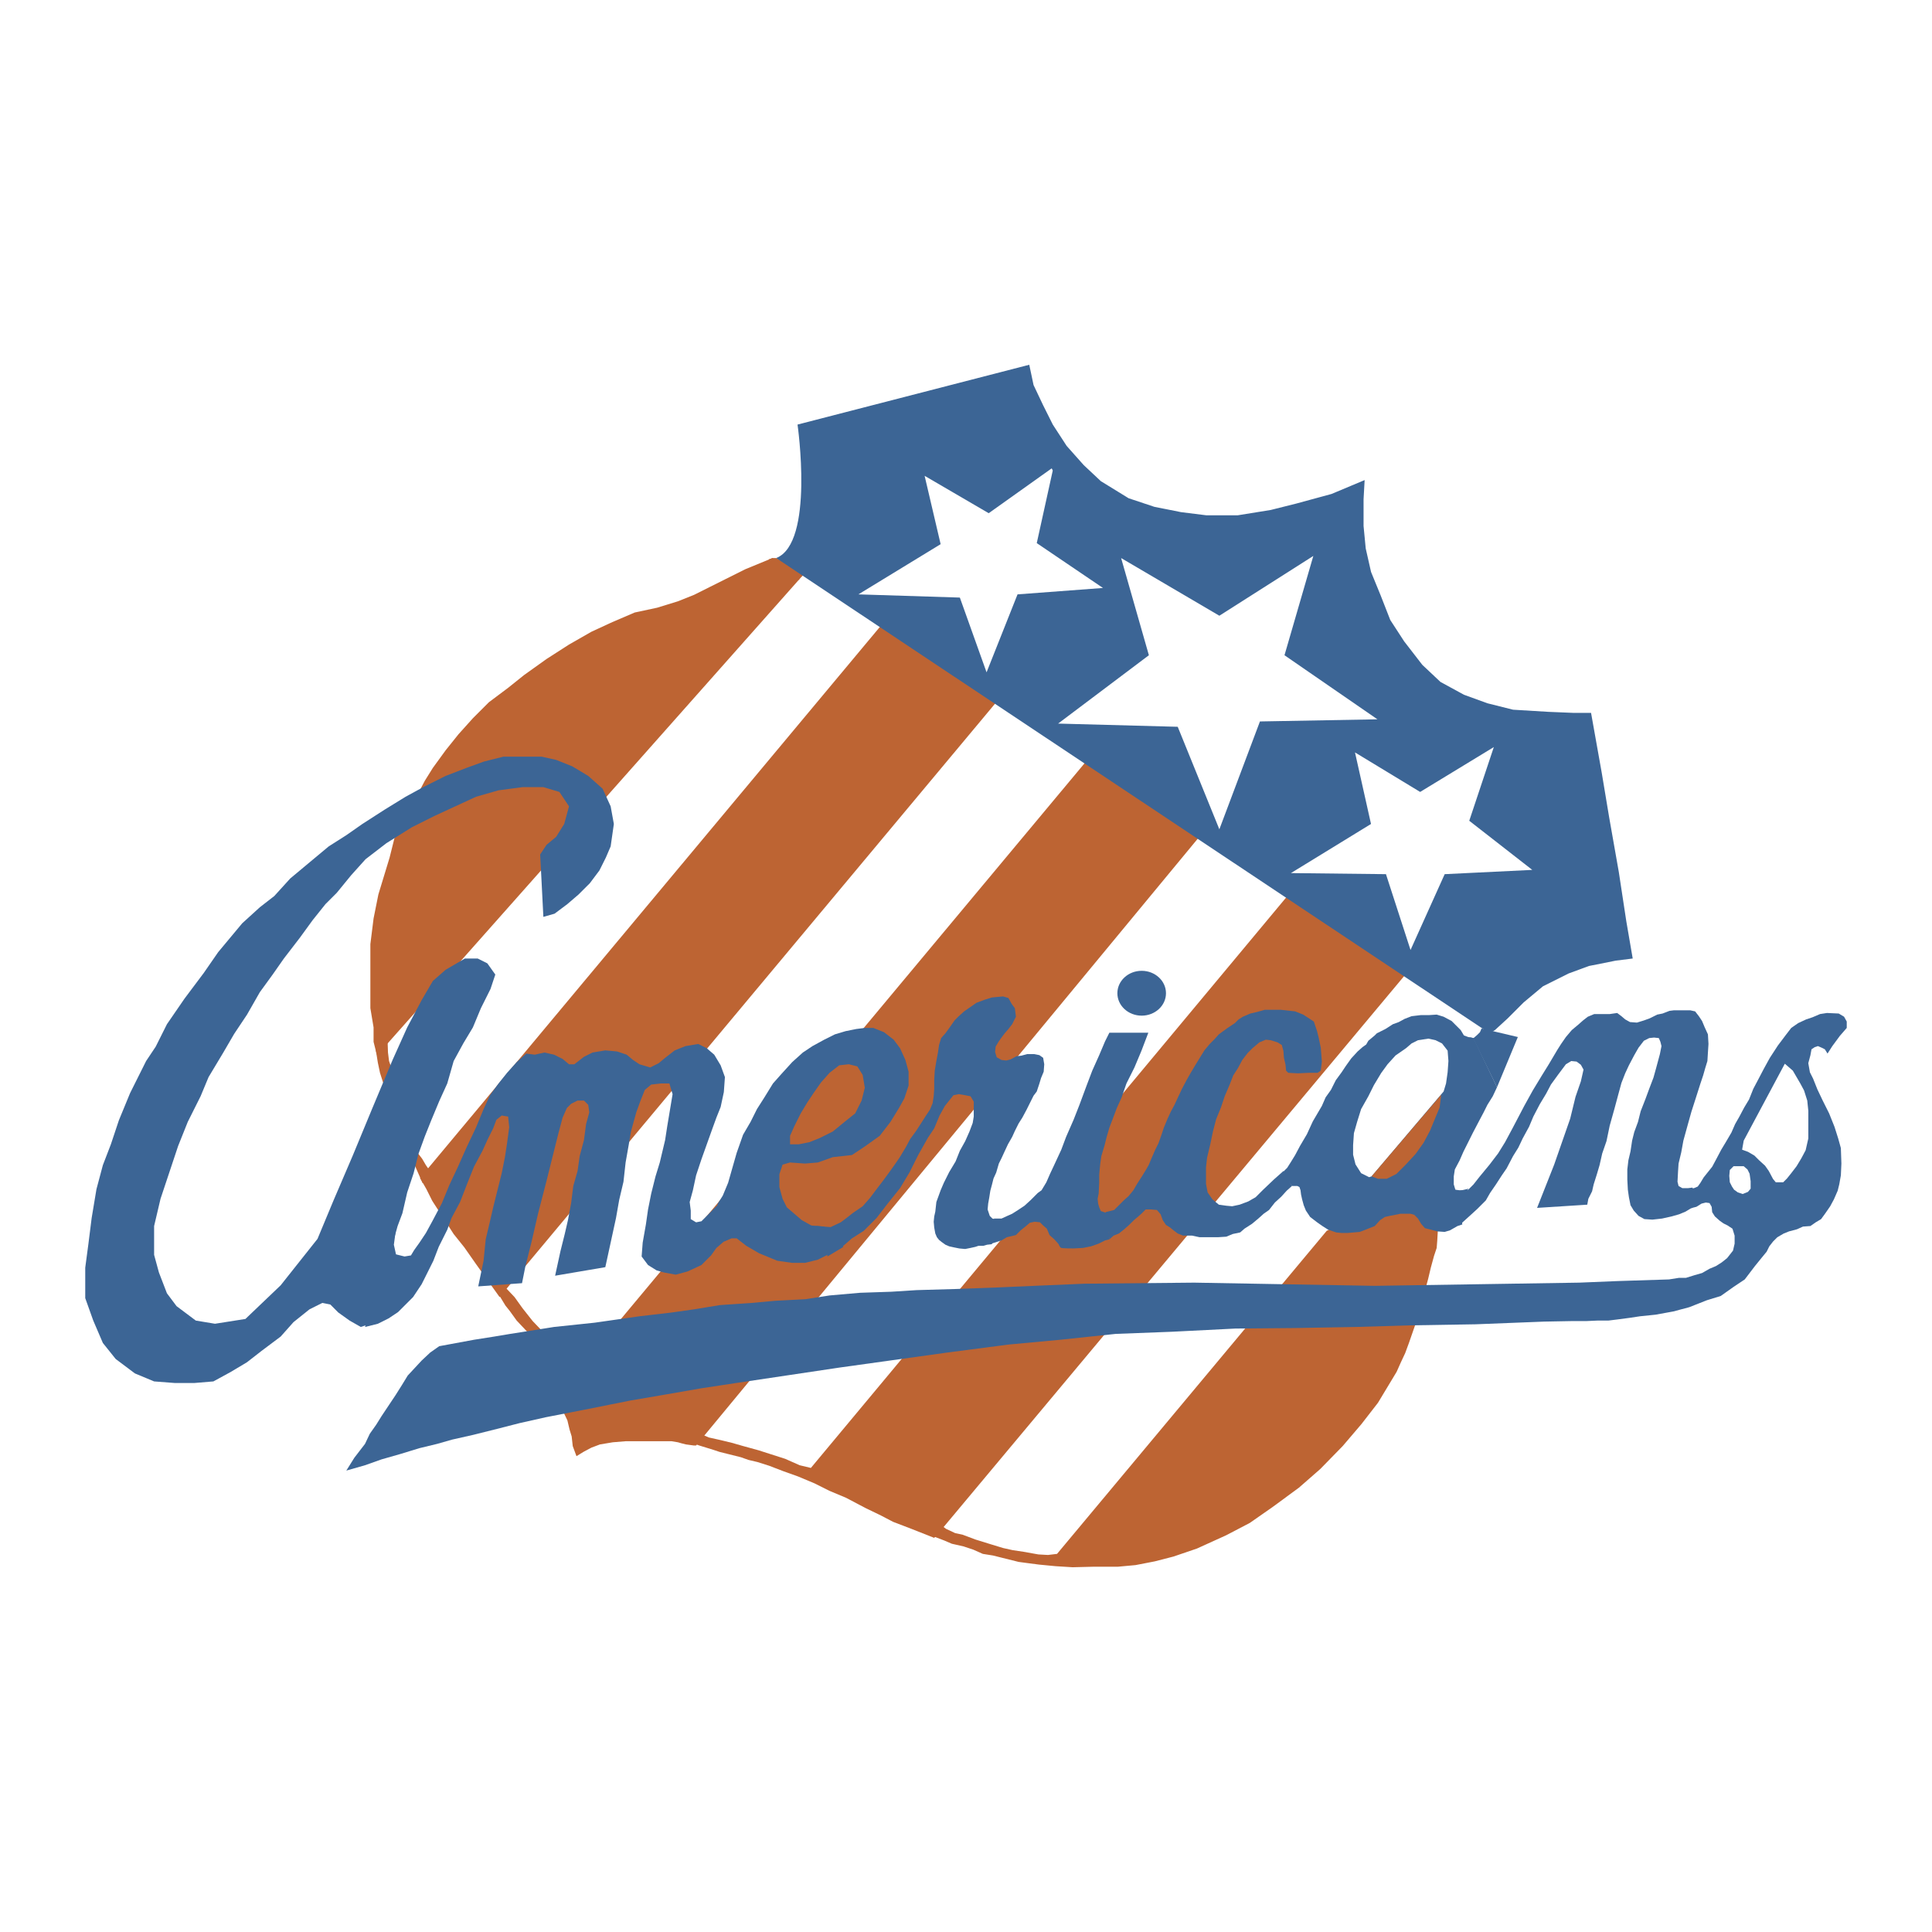
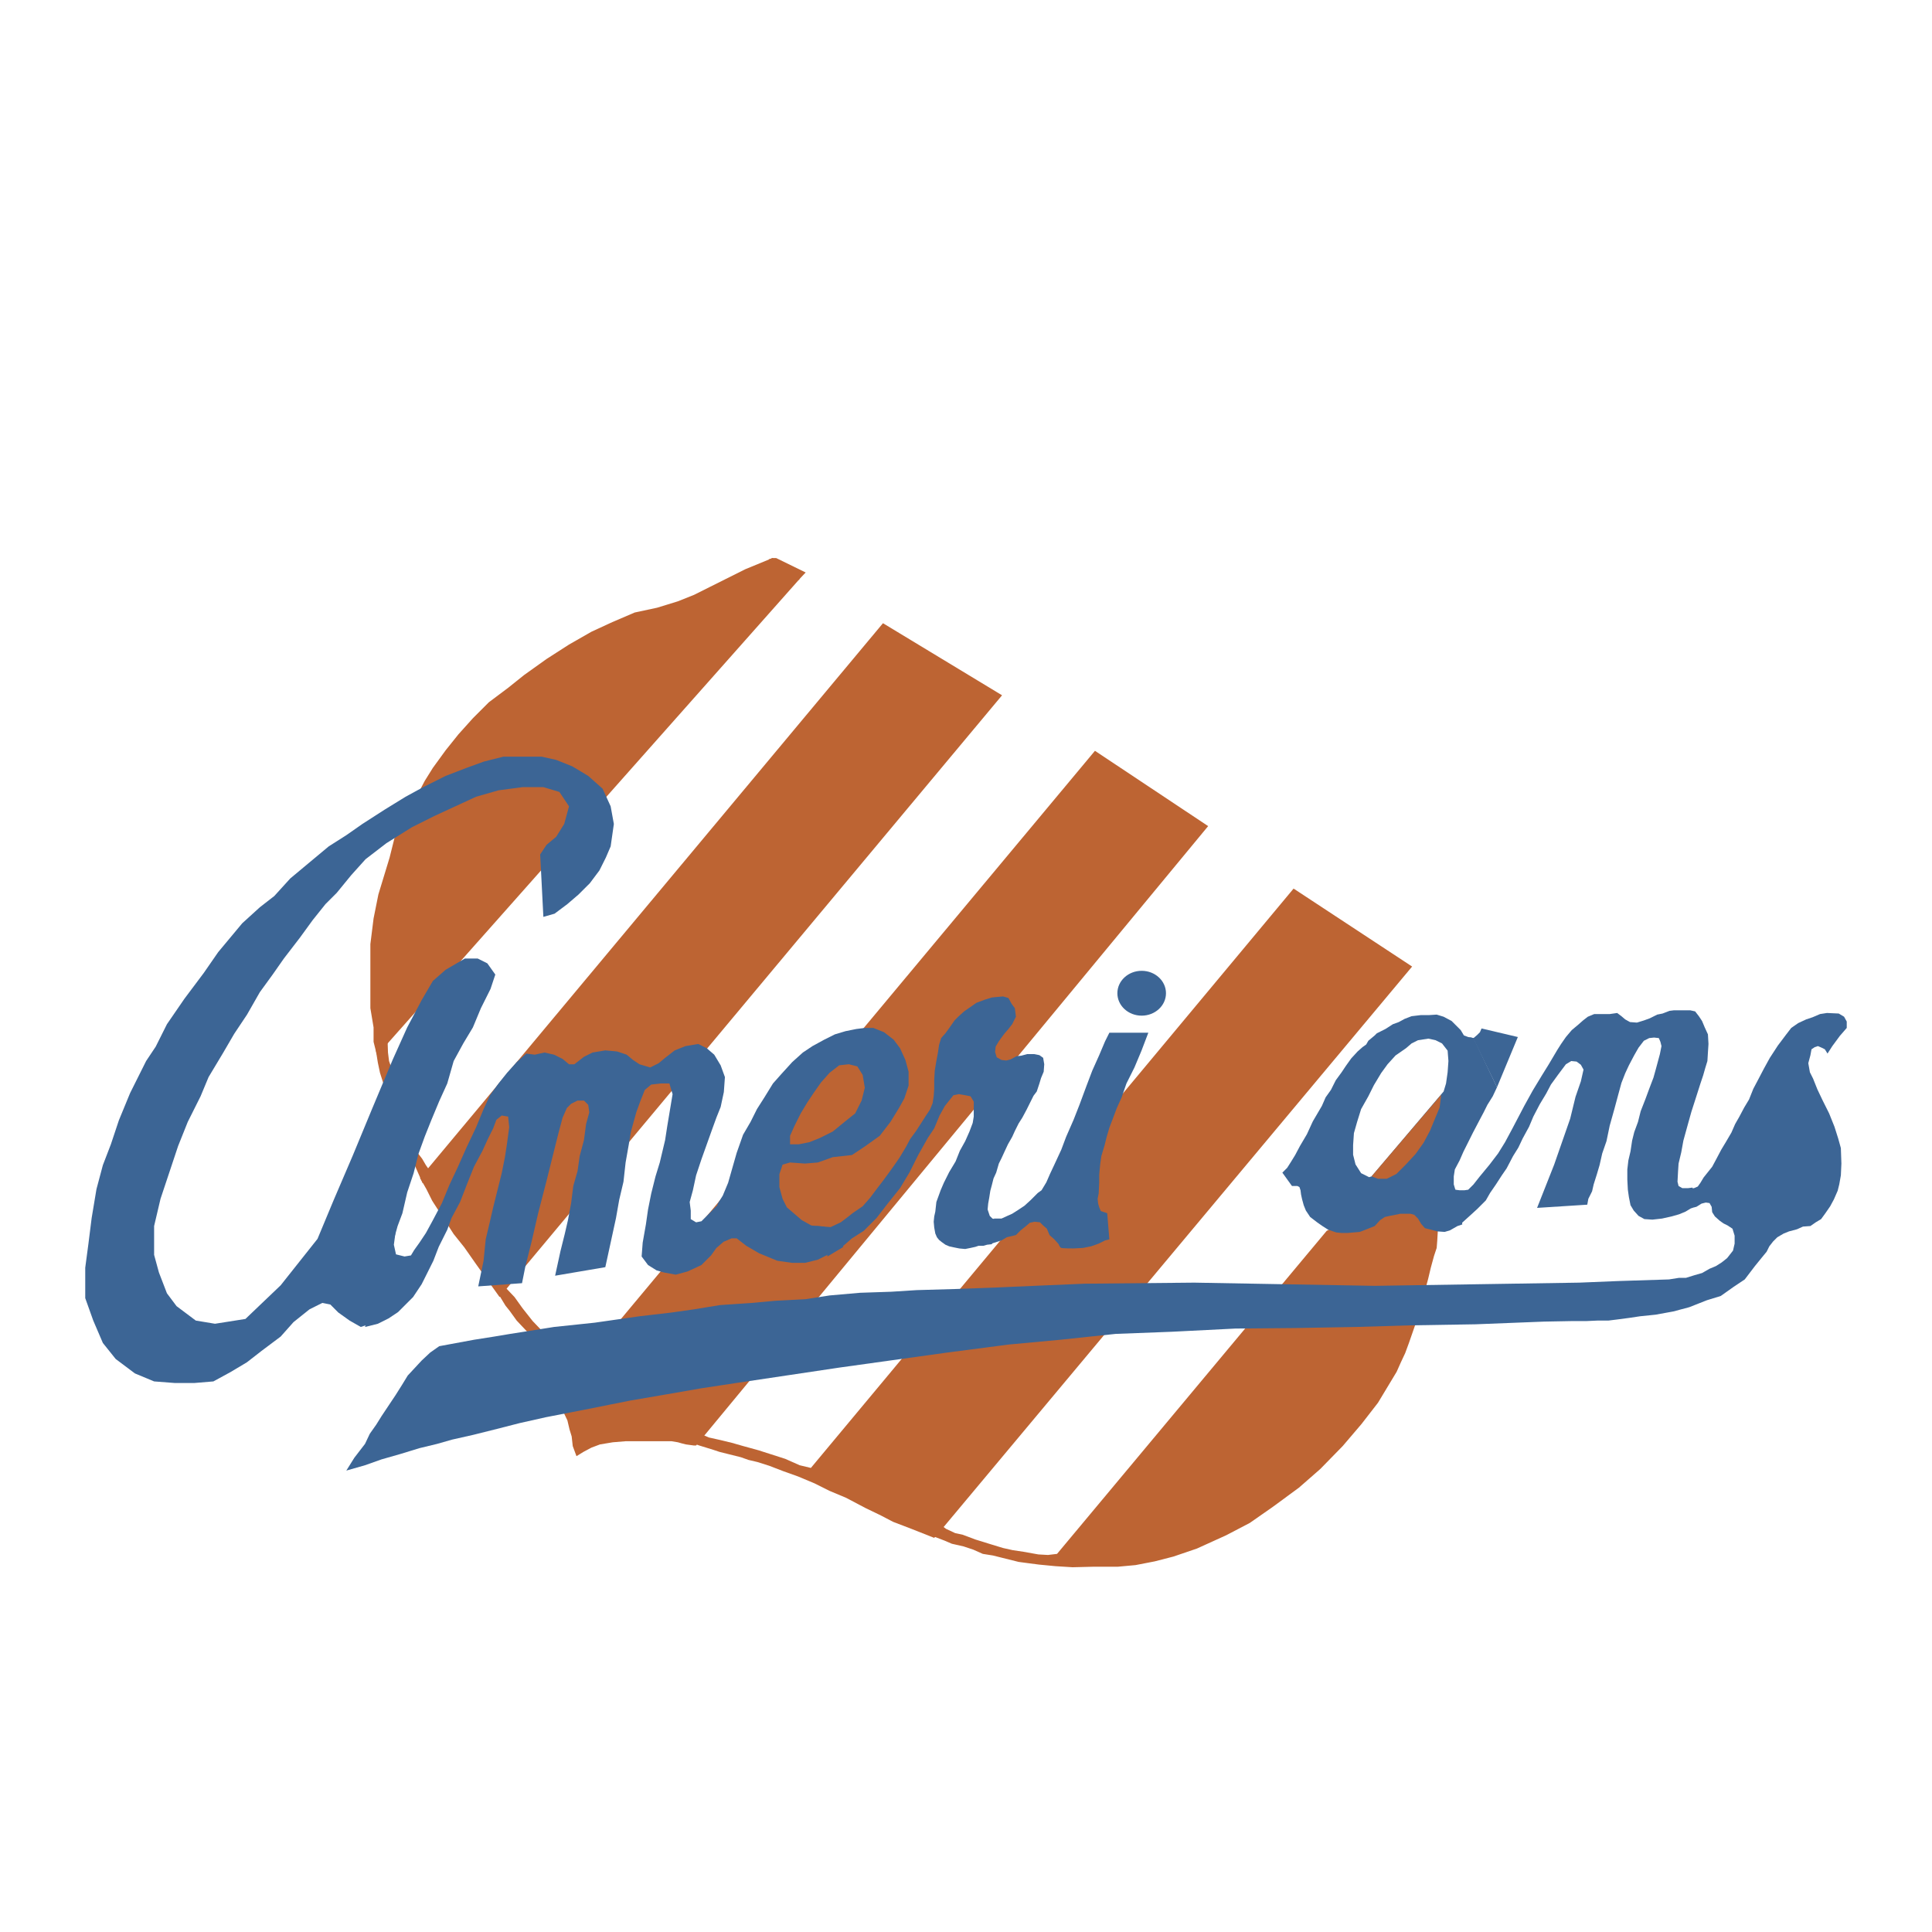
<svg xmlns="http://www.w3.org/2000/svg" width="2500" height="2500" viewBox="0 0 192.756 192.756">
  <g fill-rule="evenodd" clip-rule="evenodd">
    <path fill="#fff" d="M0 0h192.756v192.756H0V0z" />
    <path fill="#bd6433" d="M79.783 57.755L38.39 104.422l-.799.8-.32-1.279v-1.438l-.319-1.918V94.194l.319-2.557.48-2.398 1.119-3.676.479-1.917 3.037-5.753.799-1.28 1.278-1.758 1.279-1.597 1.438-1.599 1.598-1.598 1.918-1.438 1.598-1.279 2.238-1.598 2.238-1.438 2.237-1.279 2.077-.959 2.238-.959 2.237-.479 2.078-.64 1.598-.638 1.598-.8 1.918-.959 1.599-.799 2.716-1.119 2.717 2.078zM88.094 62.177l-46.188 55.35.639 1.119.586 1.172 2.131 3.303 1.066 1.332 1.119 1.599 2.397 3.356 50.131-60.039-11.881-7.192zM109.244 74.909l-47.733 57.216-5.381 8.576.48 1.013.213.905.213.693.106.959.373 1.012.693-.426.799-.426.852-.321 1.279-.213 1.279-.105H66.998l.639.105.373.107.426.106.799.108h.214l51.088-61.797-11.293-7.512z" />
    <path fill="#bd6433" d="M76.707 55.797l.16-.039.199-.081h.373l2.943 1.439-.718.759-2.957-2.078zM129.061 88.653l-48.159 57.802-1.119-.267-1.438-.638-1.332-.427-1.332-.427-1.545-.425-1.118-.32-1.332-.319-.959-.214-.746-.319-.692.959.479.16.693.213.692.213.639.213.853.213 1.278.32.746.265.906.214 1.172.372 1.385.533 1.492.534 1.651.692 1.492.746 1.651.692 1.918 1.012 1.545.746 1.225.639 1.811.693 2.291.906.746-.853 46.933-56.149-11.826-7.779z" />
    <path fill="#bd6433" d="M132.363 122.802l-26.902 32.229-.904.108-.959-.054-1.493-.266-1.066-.16-.959-.213-1.225-.373-1.544-.479-1.279-.48-.746-.16-.906-.426-.852-.639-1.119 1.118 1.811.693.746.32 1.172.266.96.319.959.426 1.011.161.852.213 1.066.266.639.16.801.107 1.224.16 1.651.159 1.705.107 2.131-.053h2.396l1.758-.161 1.92-.372 1.863-.48 2.344-.799 2.932-1.332 2.343-1.225 2.291-1.598 2.61-1.918 2.131-1.864 2.238-2.291 1.863-2.184 1.653-2.131 1.863-3.09.428-.959.425-.905.373-1.013.852-2.451 1.066-3.942.266-1.118.32-1.172.266-.799.055-.694.105-1.811-3.57-1.917-5.699 1.758-1.866.959zM37.484 104.688l.214 1.333.213 1.012.373 1.171 1.012-.958-.48-1.386-.107-.852-.052-1.544-1.173 1.224zM41.374 116.249l.799 1.812 1.065-.747-.746-1.065-.373-.639-.532-.692-.213 1.331zM53.307 133.616l-1.759-1.864-.692-.96-.426-.532-.746-1.226.586-.745 1.065 1.119.8 1.118 1.012 1.279 1.172 1.225-1.012.586z" />
-     <path d="M77.439 55.677c3.836-1.491 2.131-13.318 2.131-13.318l23.12-5.967.428 2.024.959 2.024.959 1.918 1.385 2.131 1.705 1.917 1.705 1.599 2.77 1.705 2.557.853 2.664.532 2.557.32h3.09l3.305-.533 2.555-.64 3.518-.958 3.303-1.385-.107 1.917v2.664l.215 2.238.531 2.344.959 2.344.959 2.451 1.385 2.131 1.812 2.344 1.811 1.705 2.344 1.279 2.346.852 2.555.64 3.518.213 2.557.106h1.705l1.064 5.966.746 4.476.959 5.434.746 4.901.641 3.729-1.707.213-2.662.532-2.025.746-2.557 1.278-1.918 1.599-1.598 1.598-1.279 1.172-.531.32-71.18-47.414zM145.363 118.859l.321.267.371-.106.48-.427-1.172.266z" fill="#3c6595" />
    <path fill="#3c6595" d="M147.014 118.167l.586-.746 1.013-1.226.852-1.118.693-1.119.744-1.385 1.172-2.237.854-1.545.904-1.491.693-1.119.852-1.439.373-.586.48-.692.586-.693.639-.533.481-.426.48-.373.639-.266h1.545l.746-.107.425.32.374.32.478.266.693.053.692-.213.586-.213.746-.372.533-.107.693-.267.426-.053H168.643l.48.106.373.48.318.479.268.64.318.692.055.959-.055.852-.052.852-.213.693-.213.747-.268.798-.425 1.333-.479 1.49-.373 1.333-.426 1.545-.213 1.172-.267 1.118-.053.8-.053 1.011.106.427.373.213h.586l.425-.054.481 1.865-.641.213-.531.32-.641.266-.744.213-.959.213-.959.107-.799-.053-.585-.32-.481-.533-.32-.533-.16-.799-.106-.746-.053-1.012v-1.012l.106-.905.213-.906.16-1.065.213-.853.373-1.012.267-1.066.479-1.224.373-1.013.426-1.118.267-.96.373-1.385.159-.799-.106-.426-.16-.373-.479-.053-.48.053-.533.267-.531.691-.428.746-.533 1.013-.371.799-.374.959-.32 1.172-.373 1.386-.478 1.705-.321 1.545-.425 1.224-.266 1.172-.268.905-.32 1.013-.158.692-.373.746-.108.586-5.007.32 1.705-4.316 1.597-4.581.533-2.183.534-1.546.265-1.172-.265-.48-.426-.319-.533-.054-.534.321-.798 1.065-.694.958-.478.906-.641 1.066-.639 1.225-.425 1.012-.639 1.173-.428.905-.531.853-.641 1.224-.478.693-.586.906-.586.853-.426.745-.853.853-.639.585-1.119 1.013-.266-2.611-.16-.906.426.054h.48l.373-.054.266-.265.266-.267z" />
    <path fill="#3c6595" d="M168.59 118.593l.004.02.422 1.845.32-.107.426-.266.426-.107.373.053.212.373.053.533.268.426.478.426.373.267.428.213.479.32.212.692v.799l-.16.692-.586.747-.533.425-.586.373-.638.267-.747.427-.746.213-.851.265h-.694l-1.011.16-5.061.161-3.889.159-20.404.32-18.006-.32-10.974.106-5.008.214-3.676.16-4.315.159-3.729.107-2.504.16-3.142.106-3.037.266-2.397.373-3.037.16-2.344.214-3.143.213-2.611.426-2.237.319-3.197.373-4.474.64-4.049.426-2.664.426-1.704.266-1.599.267-2.024.319-3.463.641-.906.638-.852.799-.692.746-.693.746-.586.958-.639 1.013-.64.958-.746 1.119-.532.853-.639.905-.48 1.013-.533.692-.532.692-.8 1.279 1.865-.533 1.651-.585 1.865-.533 1.918-.587 1.758-.425 1.492-.426 2.13-.48 2.345-.587 2.29-.586 2.611-.585 3.835-.747 4.529-.905 3.728-.639 3.357-.585 3.516-.534 10.335-1.544 10.708-1.492 6.126-.799 5.168-.48 5.539-.586 5.594-.213 6.34-.319 6.072-.054 6.022-.106 5.326-.16 6.553-.106 6.82-.268 2.769-.052h1.44l1.172-.053h1.064l.854-.106 1.224-.161 1.065-.16 1.545-.159 1.758-.32 1.599-.426 1.758-.693 1.385-.426 1.277-.905 1.119-.747 1.014-1.332.691-.851.481-.586.265-.533.373-.48.426-.426.641-.374.531-.212.801-.213.586-.266.744-.054.533-.373.533-.319.426-.586.479-.693.373-.693.373-.852.16-.639.16-.906.053-1.172-.053-1.544-.266-.959-.373-1.173-.533-1.331-.64-1.279-.532-1.119-.426-1.066-.32-.639-.16-.906.213-.799.107-.586.321-.212.318-.107.373.159.32.16.266.427.48-.746.745-1.012.693-.799v-.639l-.266-.48-.533-.319-1.172-.054-.693.107-.744.319-.641.214-.799.372-.691.48-.533.693-.801 1.064-.799 1.226-.586 1.065-.586 1.12-.478.905-.426 1.065-.481.799-.48.906-.426.746-.373.852-.531.906-.481.799-.478.906-.428.798-.426.533-.425.533-.321.533-.265.373-.373.16-.426.053z" />
-     <path fill="#fff" d="M105.035 46.94l-1.597 7.246 6.605 4.475-8.523.639-3.09 7.778-2.665-7.458-10.121-.32 8.203-5.008-1.597-6.819 6.393 3.729 6.285-4.474.107.212zM111.854 55.677l2.771 9.696-9.057 6.819 11.934.32 4.154 10.228 4.049-10.761 11.721-.213-9.272-6.393 2.877-9.908-9.375 5.966-9.802-5.754zM149.039 74.536l-2.451 7.352 6.287 4.901-8.738.426-3.408 7.565-2.452-7.565-9.482-.107 7.99-4.9-1.597-7.139 6.5 3.942 7.351-4.475zM178.072 106.127l-4.101 7.672-.16.905.585.214.639.372.481.48.586.533.373.532.425.799.268.32h.744l.373-.373.428-.533.531-.693.481-.799.425-.799.266-1.171v-2.771l-.105-1.012-.321-1.012-.373-.693-.373-.639-.373-.639-.799-.693zM172.957 116.355l-.373.374-.053.585.053.64.215.426.213.319.373.267.478.16.533-.213.266-.32v-.746l-.105-.745-.213-.427-.373-.32h-1.014z" />
    <path fill="#3c6595" d="M54.212 91.477l-.319-6.233.639-.959.959-.799.799-1.278.48-1.759-.959-1.438-1.599-.479h-2.077l-2.398.319-2.237.64-2.078.958-2.077.959-2.238 1.119-2.557 1.598-2.078 1.598-1.438 1.599-1.438 1.758-1.119 1.118-1.279 1.599-1.279 1.758-1.597 2.077-1.119 1.598-1.279 1.759-1.278 2.238-1.279 1.917-1.118 1.918-1.439 2.397-.799 1.918-1.279 2.557-.959 2.397-.959 2.877-.799 2.397-.639 2.717v2.877l.48 1.758.799 2.077.959 1.279 1.918 1.439 1.917.319 3.037-.479 3.515-3.357 3.677-4.634 1.598-3.836 1.918-4.475 1.918-4.635 2.077-4.954 1.438-3.196 1.439-2.718 1.119-1.917 1.278-1.119 1.918-1.119h1.279l.959.479.798 1.119-.479 1.439-.959 1.918-.799 1.918-.959 1.598-.959 1.757-.639 2.238-.799 1.758-.799 1.918-.639 1.599-.639 1.757-.48 1.918-.64 1.918-.479 2.078-.479 1.278-2.717 9.749-.959.32-1.118-.639-1.12-.8-.798-.799-.8-.159-1.279.639-1.597 1.278-1.28 1.439-1.917 1.438-1.438 1.119-1.599.959-1.757.959-1.918.159h-1.918l-2.078-.159-1.918-.799-1.917-1.439-1.279-1.598-.959-2.237-.799-2.238v-3.036l.319-2.398.321-2.558.479-2.876.639-2.397.799-2.078.799-2.397 1.119-2.716 1.598-3.198.959-1.438 1.119-2.237 1.758-2.557 1.918-2.558 1.438-2.077 2.398-2.877 1.757-1.598 1.439-1.119 1.598-1.757 1.917-1.599 1.918-1.598 1.758-1.119 1.599-1.118 2.237-1.439 2.078-1.278 1.758-.959 2.237-1.119 2.078-.8 1.758-.638 1.918-.48h3.835l1.439.32 1.598.639 1.598.959 1.438 1.278.8 1.758.32 1.759-.32 2.237-.48 1.118-.639 1.279-.959 1.279-1.119 1.118-1.118.959-1.279.96-1.119.319z" />
    <path fill="#3c6595" d="M43.771 124.4l.852-1.705.426-1.173.853-1.597.745-1.918.64-1.599.852-1.597.533-1.172.533-1.066.319-.852.533-.426.639.106.107 1.066-.214 1.598-.213 1.385-.319 1.598-.427 1.705-.425 1.705-.32 1.385-.427 1.811-.212 2.13-.533 2.558 4.369-.32.319-1.598.639-2.557.639-2.77.853-3.303.639-2.558.533-2.131.426-1.597.426-.959.426-.426.64-.32h.639l.426.426.107.746-.32 1.172-.213 1.598-.427 1.599-.212 1.491-.426 1.492-.214 1.704-.319 1.705-.32 1.385-.426 1.705-.533 2.45 5.008-.852.533-2.45.533-2.452.319-1.81.427-1.812.213-1.918.319-1.811.213-1.278.533-1.918.426-1.172.426-1.066.639-.533.959-.106h.853l.319 1.065-.213 1.279-.32 1.918-.213 1.385-.532 2.237-.426 1.386-.427 1.704-.319 1.599-.214 1.492-.319 1.811-.106 1.384.639.853.852.533.746.213 1.172.214 1.172-.32 1.385-.64.959-.959.533-.745.745-.64.746-.32-1.065-3.622-1.066 1.065-.852.853-.532.106-.533-.319v-.853l-.107-.852.32-1.172.32-1.492.532-1.598.533-1.492.533-1.491.426-1.172.426-1.066.319-1.491.107-1.492-.426-1.172-.64-1.065-.745-.64-.852-.426-1.279.213-1.066.426-.959.746-.639.532-.852.427-1.066-.319-.639-.426-.639-.533-.959-.321-1.172-.106-1.279.213-.852.427-.959.746h-.532l-.64-.534-.852-.425-.959-.214-.959.214-.853-.107-.959.852-.959 1.066-.852 1.065-.852 1.173-.639 1.384-.746 1.812-.959 2.024-.852 1.917-.853 1.812-.746 1.811-.959 1.812-.639 1.172-.639.959-.533.746-.32.532-.639.106-.852-.212-.213-.959.213-1.598-3.09 9.802 1.279-.32 1.065-.533.959-.639.746-.746.745-.745.853-1.279.64-1.278.532-1.067.533-1.384zM78.718 114.065l.107-.96.532-1.171.533-1.066.746-1.278.746-1.066.745-.852.959-.959.853-.532.958-.214.853.32.426 1.172v1.278l-.213 1.28-.639 1.065-1.172 1.065-1.279.958-1.385.748-.959.425-1.385.213-.426-.426z" />
    <path fill="#3c6595" d="M71.58 120.139l.532-.854.533-1.278.426-1.492.427-1.491.638-1.811.746-1.279.639-1.279.746-1.172.853-1.385.852-.959 1.066-1.172 1.065-.959.959-.639 1.172-.64 1.066-.532 1.065-.319 1.066-.214.852-.106h.852l1.066.426.959.745.639.853.533 1.173.319 1.171v1.386l-.426 1.278-.533.959-.852 1.385-1.066 1.385-1.491 1.066-1.279.851-1.918.214-1.491.532-1.279.107-1.491-.107-.746.213-.32.959v1.28l.32 1.171.426.853.746.639.746.639.958.533 1.279.107.639 2.663-1.278.64-1.279.319h-1.278l-1.492-.214-1.811-.745-1.279-.746-.958-.746h-.534l-.746.32-.638-3.728z" />
    <path fill="#3c6595" d="M82.234 122.376l.32 2.982 1.598-.958-1.918-2.024z" />
    <path fill="#3c6595" d="M85.004 123.547l1.172-.745 1.279-1.28 1.065-1.383 1.279-1.599.959-1.599.852-1.705.959-1.704.639-.959.533-1.278.533-.959.852-1.065.533-.108.639.108.533.106.319.532v1.492l-.105.639-.321.853-.426.96-.533.958-.426 1.065-.639 1.065-.533 1.066-.32.746-.426 1.172-.106.959-.107.479-.053.533.053.585.107.586.16.374.213.266.266.214.373.266.373.16.479.106.533.107.586.053.533-.106.48-.107.318-.107h.48l.373-.106.479-.053.48-2.451-.425-.107-.268-.266-.213-.639.055-.586.105-.586.108-.693.158-.586.16-.639.268-.587.265-.905.266-.533.268-.585.373-.8.425-.745.266-.586.373-.746.373-.586.428-.799.371-.746.32-.64.321-.426.265-.799.16-.533.266-.639.055-.745-.108-.64-.373-.267-.533-.106h-.691l-.586.16-.481.053-.586.32-.426.107-.48-.053-.479-.268-.16-.532.053-.533.32-.532.266-.373.32-.426.373-.427.373-.479.373-.746-.107-.852-.318-.426-.321-.587-.533-.159-.586.053-.533.053-.691.213-.854.32-.532.373-.692.479-.533.48-.426.426-.48.693-.426.586-.427.479-.212.693-.107.745-.16.852-.16.96-.053.906v.905l-.053.746-.107.692-.266.64-.426.639-.374.586-.585.906-.586.799-.426.799-.64 1.065-.479.692-.533.746-.586.8-.692.905-.64.853-.746.852-1.011.693-.533.426-.639.479-1.013.48-1.438-.107 2.344 2.291 1.225-1.066zM116.33 99.095c0 1.236-1.086 2.237-2.426 2.237-1.338 0-2.424-1.001-2.424-2.237 0-1.235 1.086-2.237 2.424-2.237 1.34-.001 2.426 1.001 2.426 2.237z" />
    <path d="M99.176 121.576h.744l.586-.267.48-.213.586-.373.639-.426.641-.586.691-.692.373-.267.48-.799.373-.853.426-.906.691-1.491.48-1.278.746-1.705.586-1.491.691-1.865.586-1.544.693-1.546.586-1.385.426-.853h3.889l-.691 1.812-.693 1.651-.799 1.598-.479 1.386-.48 1.065-.746 1.971-.266.906-.213.853-.32 1.065-.107.745-.053.533-.053.586v.746l-.053 1.118-.107.533.053.479.107.373.16.372.318.106.32.107.213 2.61-.426.106-.639.319-.746.267-.799.16s-.801.053-.959.053c-.16 0-1.066 0-1.227-.053-.16-.054-.266-.373-.266-.373l-.426-.479-.48-.427-.266-.639-.373-.32-.32-.319-.531-.053-.48.105-.373.32-.533.427-.479.479-.906.214-.533.319-1.172.373.43-2.554z" fill="#3c6595" />
-     <path d="M123.201 102.078l-.799.532-.799.587-.428.479-.479.479-.533.639-.426.692-.426.693-.48.799-.426.746-.479.905-.426.906-.32.692-.373.691-.32.693-.373.905-.266.8-.268.746-.318.639-.373.852-.266.64-.268.479-.426.693-.48.745-.371.64-.48.586-.426.373-.533.532-.48.479-.852.213.373 2.718.426-.373.533-.214.533-.426.479-.426.48-.479.318-.267.428-.373.426-.426h.533l.586.053.373.427.211.586.322.479.426.266.318.268.428.318.531.214h.906l.746.16h1.811l.854-.054.639-.267.746-.159.426-.373.746-.48.639-.532.533-.479.533-.373.584-.746.641-.586.531-.586.533-.479-.852-1.492-.959.852-1.064 1.013-.746.746-.746.427-.854.319-.744.159-.586-.053-.746-.106-.641-.533-.479-.692-.16-.853v-1.651l.107-.959.318-1.332.268-1.278.318-1.225.48-1.173.373-1.118.479-1.119.373-.958.48-.747.426-.798.533-.693.479-.479.693-.585.639-.268.48.054.691.214.426.266.16.586.053.692.16.692.053.587.213.213s.799.053.959.053 1.172-.053 1.172-.053h.801l.318-.213.107-.906-.107-1.386-.213-1.012-.158-.639-.322-.959-1.064-.692-.799-.32-1.439-.159h-1.596l-.748.213-.691.16-.744.32-.426.267-.373.372z" fill="#3c6595" />
    <path fill="#3c6595" d="M127.941 116.994l.481-.479.373-.586.426-.693.48-.905.692-1.172.586-1.278.906-1.545.373-.853.531-.746.481-.959.585-.799.426-.639.533-.745.639-.694.481-.425.373-.267.213-.372.32-.267.318-.266.213-.213.428-.213.426-.214.746-.479.586-.213.586-.32.691-.266.906-.107h.799l.799-.052.693.212.799.426.426.427.48.479.319.533.427.16.532.106 2.343 4.902-.425.905-.532.852-.373.746-.48.906-.586 1.118-.479.959-.48.96-.373.852-.479.905-.107.693v.799l.16.532.32.16.372 3.304-.479.159-.746.427-.533.159-.744-.053-.586-.16-.641-.16-.373-.427-.32-.532-.371-.373-.373-.106h-1.014l-1.065.213-.48.106-.479.32-.533.586-.799.32-.691.266-1.227.107h-.586l-.533-.053-.799-.267-.585-.373-.532-.373-.693-.533-.426-.639-.215-.533-.16-.586-.105-.479-.053-.426-.108-.319-.212-.107h-.534l-.959-1.333z" />
    <path fill="#3c6595" d="M151.436 103.464l-2.079 5.008-2.343-4.795-.532-.213.532.106.373-.319.267-.267.16-.374 3.622.854z" />
    <path fill="#fff" d="M140.275 104.582l-1.039.72-.798.879-.639.879-.721 1.198-.558 1.119-.721 1.278-.399 1.279-.318 1.119-.082 1.198v.959l.24.959.559.879.801.4.24-.08 7.191-8.471.24-.799.159-1.119.08-1.119-.08-1.038-.559-.719-.639-.32-.72-.16-1.039.16-.639.32-.559.479z" />
    <path fill="#bd6433" d="M83.726 106.287l-.959.746-.852.959-.747 1.066-.639.959-.639 1.065-.639 1.278-.426.959v.852h.852l1.065-.213 1.066-.426 1.278-.639 1.172-.959 1.066-.852.639-1.279.32-1.279-.214-1.278-.532-.852-.852-.213-.959.106zM143.791 109.217l-6.951 8.151.639.239h.878l.959-.479.959-.959.959-1.039.799-1.118.639-1.2.56-1.358.399-.959.16-1.278z" />
  </g>
</svg>